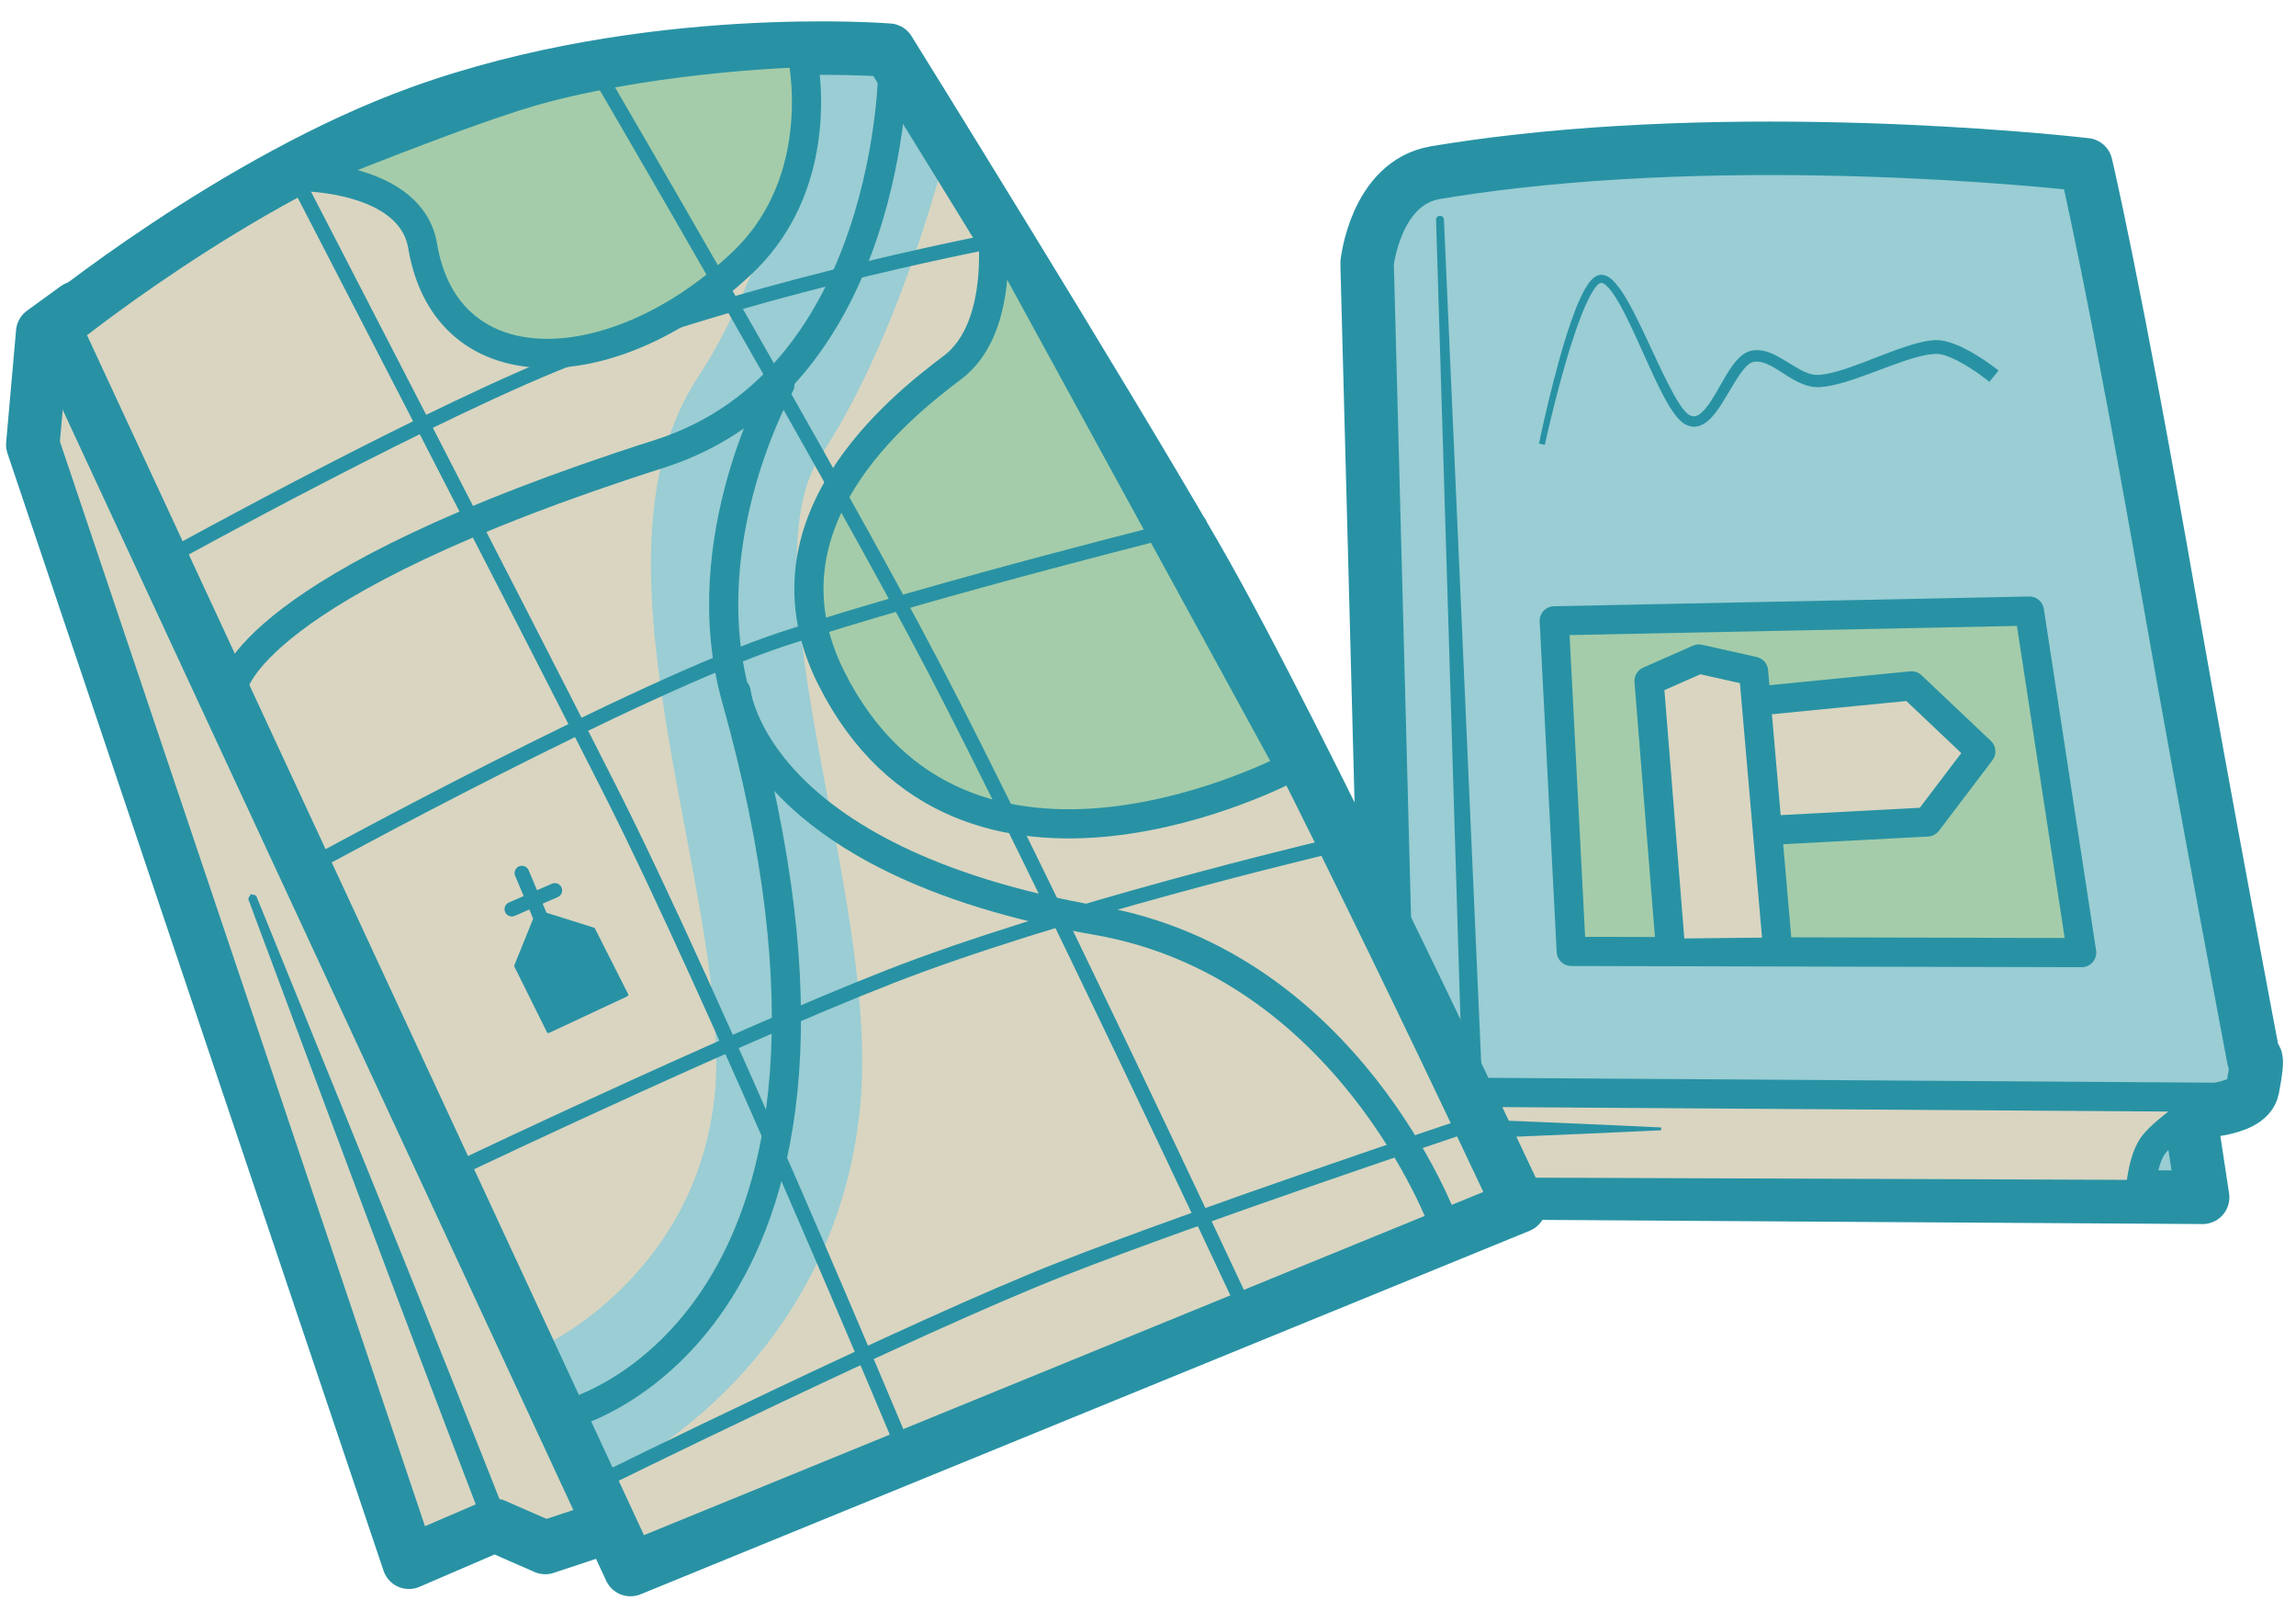
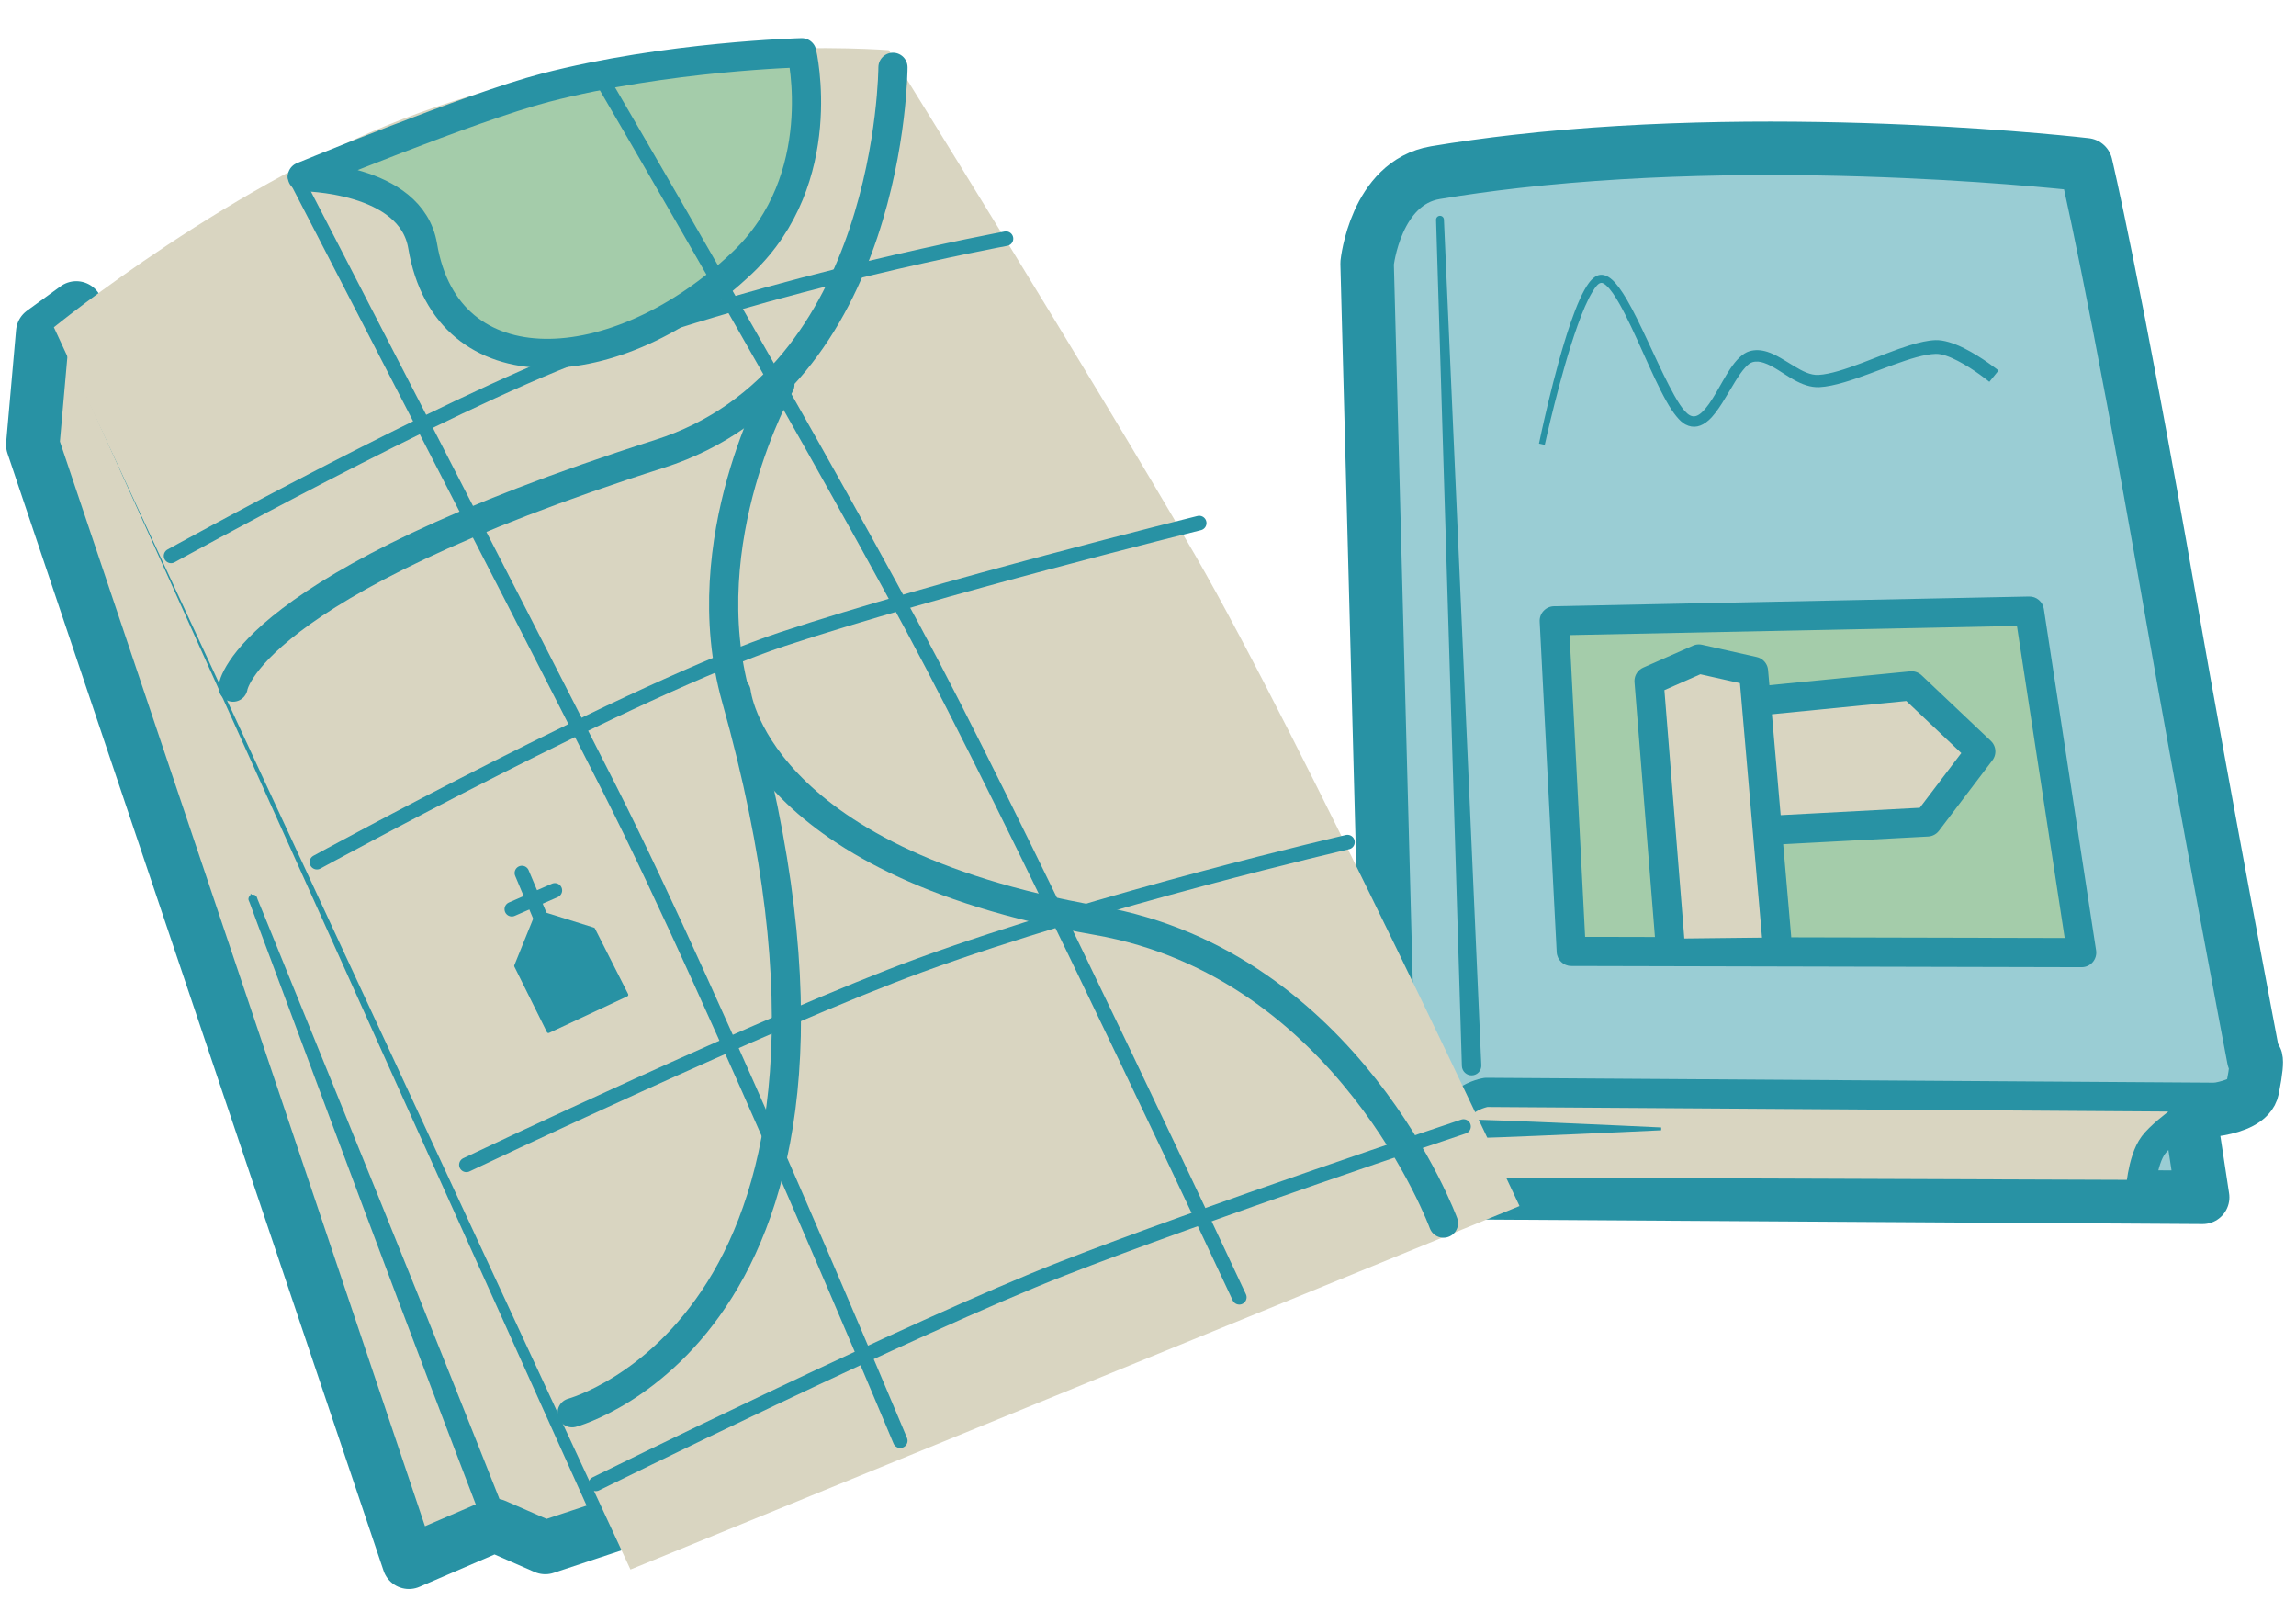
<svg xmlns="http://www.w3.org/2000/svg" width="100%" height="100%" viewBox="0 0 1968 1391" version="1.1" xml:space="preserve" style="fill-rule:evenodd;clip-rule:evenodd;stroke-linecap:round;stroke-linejoin:round;stroke-miterlimit:1.5;">
  <g id="Layer1">
    <path d="M1787.91,141.214c0,0 -251.445,-29.737 -488.6,-2.844c-23.183,2.629 -46.229,5.798 -68.89,9.59c-51.524,8.621 -58.618,77.629 -58.618,77.629l20.015,760.045l40.959,36.421l655.209,4.1l-11.161,-73.371c-0,-0 50.003,0.387 53.943,-19.754c6.524,-33.345 0.959,-25.632 0.959,-25.632c0,-0 -41.467,-217.801 -71.548,-389.9c-47.975,-274.472 -72.268,-376.284 -72.268,-376.284Z" style="fill:#9acdd4;stroke:#2892a4;stroke-width:45.83px;" />
    <path d="M1273.88,936.23c0,-0 -36.17,5.069 -35.416,45.833c0.507,27.411 33.333,39.584 33.333,39.584l562.5,2.083c-0,-0 1.412,-28.966 11.493,-42.408c10.417,-13.888 51.007,-40.925 51.007,-40.925l-622.917,-4.167Z" style="fill:#d9d5c1;stroke:#2892a4;stroke-width:25px;" />
    <path d="M1739.5,523.73l-407.291,8.333l14.583,283.334l437.5,1.041l-44.792,-292.708Z" style="fill:#a4ccaa;" />
    <path d="M1751.86,521.839c-0.948,-6.198 -6.342,-10.735 -12.611,-10.606l-407.292,8.333c-3.382,0.069 -6.591,1.506 -8.895,3.982c-2.304,2.476 -3.507,5.78 -3.333,9.158l14.583,283.333c0.342,6.634 5.812,11.842 12.454,11.858l437.5,1.041c3.651,0.009 7.123,-1.579 9.504,-4.346c2.381,-2.766 3.434,-6.436 2.882,-10.045l-44.792,-292.708Zm-23.055,14.612l40.927,267.453c0,-0 -411.061,-0.979 -411.061,-0.979c-0,-0 -13.312,-258.628 -13.312,-258.628l383.446,-7.846Z" style="fill:#2892a4;" />
    <path d="M1244.71,975.813c-0,0 8.372,-0.091 21.5,-0.48c13.172,-0.391 31.088,-1.077 50.166,-1.856c49.944,-2.038 107.5,-4.799 107.5,-4.799l0,-2.397c0,0 -57.556,-2.76 -107.5,-4.798c-19.078,-0.779 -36.994,-1.465 -50.166,-1.856c-13.128,-0.389 -21.5,-0.48 -21.5,-0.48l-0,16.666Z" style="fill:#2892a4;" />
    <path d="M1230.92,188.439l22.126,725.185c0.171,4.596 4.042,8.188 8.638,8.017c4.596,-0.172 8.188,-4.043 8.017,-8.639l-32.041,-724.815c-0.07,-1.86 -1.636,-3.313 -3.496,-3.244c-1.86,0.07 -3.314,1.636 -3.244,3.496Z" style="fill:#2892a4;" />
    <path d="M1500.96,601.334l137.5,-13.542l59.375,56.25l-45.834,60.417l-137.5,7.292l-13.541,-110.417Z" style="fill:#d9d5c1;stroke:#2892a4;stroke-width:25px;" />
    <path d="M1431.17,804.459l-17.708,-220.833l42.716,-18.848l46.867,10.514l19.792,228.125" style="fill:#d9d5c1;stroke:#2892a4;stroke-width:25px;" />
    <path d="M1324.09,381.25c-0,-0 13.213,-60.764 28.179,-102.49c4.175,-11.641 8.473,-21.78 12.667,-28.607c2.624,-4.27 4.839,-7.284 7.249,-7.671c1.577,-0.253 3.103,0.848 4.854,2.436c3.539,3.211 7.237,8.712 11.113,15.552c13.085,23.094 27.519,60.994 40.341,83.672c5.64,9.974 11.252,17.077 16.121,19.629c7.125,3.733 13.709,1.897 19.881,-3.541c8.057,-7.099 15.443,-21.322 22.842,-33.287c2.833,-4.581 5.67,-8.796 8.601,-11.984c2.043,-2.223 4.053,-3.937 6.226,-4.566c3.197,-0.926 6.389,-0.51 9.601,0.538c8.423,2.748 16.881,9.572 25.646,14.469c7.141,3.99 14.482,6.758 21.98,6.41c6.239,-0.29 13.661,-1.897 21.716,-4.271c25.995,-7.66 59.099,-23.834 78.172,-24.247c5.483,-0.118 12.154,2.569 18.669,5.903c14.082,7.208 27.223,18.048 27.223,18.048l7.888,-9.698c-0,0 -14.355,-11.533 -29.674,-19.137c-8.501,-4.221 -17.325,-7.153 -24.434,-6.912c-6.179,0.21 -13.706,1.867 -21.958,4.41c-25.314,7.804 -58.147,24.229 -78.154,25.406c-7.109,0.418 -13.933,-3.275 -20.698,-7.32c-7.921,-4.736 -15.713,-10.086 -23.367,-12.479c-5.159,-1.613 -10.28,-1.994 -15.375,-0.451c-5.725,1.735 -11.334,7.488 -16.505,15.275c-8.054,12.126 -15.581,29.319 -24.341,37.231c-3.094,2.795 -6.303,4.297 -9.937,2.449c-5.529,-2.81 -11.545,-13.099 -18.263,-26.084c-11.674,-22.567 -24.347,-53.322 -35.876,-73.098c-4.428,-7.594 -8.736,-13.621 -12.737,-17.163c-3.725,-3.297 -7.384,-4.605 -10.695,-4.033c-2.9,0.502 -6.116,2.781 -9.184,6.91c-5.133,6.908 -10.519,19.346 -15.605,34.096c-14.553,42.206 -27.116,103.56 -27.116,103.56l4.95,1.045Z" style="fill:#2892a4;" />
  </g>
  <g id="Layer2">
    <path d="M65.389,263.917l-28.787,20.92l-8.499,96.329l322.389,957.751l73.459,-31.627l43.407,18.976l66.781,-22.139l-468.75,-1040.21Z" style="fill:#d9d5c1;stroke:#2892a4;stroke-width:45.83px;" />
    <path d="M46.179,280.501c0,-0 155.14,-126.837 314.16,-184.183c194.772,-70.239 401.465,-53.317 401.465,-53.317c0,-0 178.264,286.712 262.794,433.125c89.799,155.539 277.831,557.5 277.831,557.5l-762.04,311.541l-494.21,-1064.67Z" style="fill:#d9d5c1;" />
    <clipPath id="_clip1">
      <path d="M46.179,280.501c0,-0 155.14,-126.837 314.16,-184.183c194.772,-70.239 401.465,-53.317 401.465,-53.317c0,-0 178.264,286.712 262.794,433.125c89.799,155.539 277.831,557.5 277.831,557.5l-762.04,311.541l-494.21,-1064.67Z" />
    </clipPath>
    <g clip-path="url(#_clip1)">
-       <path d="M765.389,54.542c0,0 -39.18,188.309 -114.685,302.652c-87.414,132.38 44.448,419.488 23.473,593.456c-22.327,185.191 -177.538,257.017 -177.538,257.017" style="fill:none;stroke:#9acdd4;stroke-width:125px;stroke-linejoin:miter;" />
-     </g>
-     <path d="M46.179,280.501c0,-0 155.14,-126.837 314.16,-184.183c194.772,-70.239 401.465,-53.317 401.465,-53.317c0,-0 178.264,286.712 262.794,433.125c89.799,155.539 277.831,557.5 277.831,557.5l-762.04,311.541l-494.21,-1064.67Z" style="fill:none;stroke:#2892a4;stroke-width:45.83px;" />
+       </g>
    <path d="M442.2,827.803l18.755,-46.331l47.697,14.934l28.436,56.185l-67.019,31.32l-27.869,-56.108Z" style="fill:#2892a4;stroke:#2892a4;stroke-width:2.9px;" />
    <path d="M215.68,766.81c0.057,-0.635 -0.291,-0.71 -0.61,-0.586c-0.451,0.176 -0.675,0.685 -0.499,1.137l0.818,0.559c-0,0 -0.835,-0.528 -0.835,-0.528c0,-0 -0.033,0.064 -0.148,0.281c-0.365,0.692 -1.291,0.379 -1.481,2.805c-0.071,0.9 0.648,1.955 1.12,3.278c2.943,8.248 9.411,25.357 18.102,48.664c25.306,67.87 69.934,188.042 109.066,291.807c39.803,105.543 73.851,194.094 73.851,194.094c9.058,-3.009 9.567,-2.785 10.019,-2.961c0.451,-0.176 0.675,-0.685 0.499,-1.137l8.882,-3.459c-0,-0 -34.822,-88.249 -76.899,-192.907c-41.369,-102.893 -89.788,-221.589 -117.059,-288.693c-9.365,-23.045 -16.175,-40.021 -19.586,-48.086c-0.547,-1.294 -0.731,-2.557 -1.392,-3.172c-1.781,-1.659 -2.251,-0.802 -2.989,-1.064c-0.41,-0.147 -0.682,-0.133 -0.859,-0.032Z" style="fill:#2892a4;" />
    <path d="M668.514,329.542c0,0 -75.572,133.144 -37.5,268.75c150.153,534.815 -140.625,612.5 -140.625,612.5" style="fill:none;stroke:#2892a4;stroke-width:25px;stroke-linejoin:miter;" />
    <path d="M765.389,57.667c0,0 -0.606,267.617 -200,331.25c-354.547,113.148 -365.625,200 -365.625,200" style="fill:none;stroke:#2892a4;stroke-width:25px;stroke-linejoin:miter;" />
    <path d="M631.014,593.084c0,-0 14.148,144.226 309.375,195.833c215.766,37.718 296.875,259.375 296.875,259.375" style="fill:none;stroke:#2892a4;stroke-width:25px;stroke-linejoin:miter;" />
-     <path d="M849.764,188.917c0,0 14,90.43 -33.333,126.042c-46.2,34.759 -170.058,133.608 -104.167,265.625c113.121,226.643 393.75,77.083 393.75,77.083l-256.25,-468.75Z" style="fill:#a4ccaa;stroke:#2892a4;stroke-width:25px;stroke-linejoin:miter;" />
    <path d="M259.139,151.417c-0,0 93.213,0.243 103.125,59.375c20.805,124.114 166.3,116.66 274.048,14.371c76.263,-72.399 50.952,-179.996 50.952,-179.996c0,0 -115.707,2.922 -219.873,30.005c-63.546,16.522 -208.252,76.245 -208.252,76.245Z" style="fill:#a4ccaa;stroke:#2892a4;stroke-width:25px;stroke-linejoin:miter;" />
    <path d="M252.889,151.417c-0,0 181.401,350.395 270.019,525.592c90.625,179.167 248.731,557.741 248.731,557.741" style="fill:none;stroke:#2892a4;stroke-width:12.5px;stroke-linejoin:miter;" />
    <path d="M515.389,67.042c-0,0 197.537,337.961 283.805,502.774c91.146,174.132 263.07,542.018 263.07,542.018" style="fill:none;stroke:#2892a4;stroke-width:12.5px;stroke-linejoin:miter;" />
    <path d="M146.639,476.417c-0,0 233.521,-129.136 351.953,-173.331c167.578,-62.536 363.672,-98.544 363.672,-98.544" style="fill:none;stroke:#2892a4;stroke-width:12.5px;stroke-linejoin:miter;" />
    <path d="M271.639,738.917c-0,0 273.99,-149.797 399.247,-191.225c132.196,-43.724 357.003,-99.4 357.003,-99.4" style="fill:none;stroke:#2892a4;stroke-width:12.5px;stroke-linejoin:miter;" />
    <path d="M399.764,998.292c-0,0 263.016,-125.064 388.728,-171.015c155.146,-56.71 366.48,-105.547 366.48,-105.547" style="fill:none;stroke:#2892a4;stroke-width:12.5px;stroke-linejoin:miter;" />
    <path d="M510.701,1271.73c0,-0 272.457,-134.587 399.812,-184.42c120.202,-47.034 343.939,-121.83 343.939,-121.83" style="fill:none;stroke:#2892a4;stroke-width:12.5px;stroke-linejoin:miter;" />
    <path d="M493.437,857.882l-46.093,-109.636" style="fill:none;stroke:#2892a4;stroke-width:12.5px;stroke-linecap:butt;" />
    <path d="M475.582,763.118l-36.884,16.09" style="fill:none;stroke:#2892a4;stroke-width:12.5px;stroke-linecap:butt;" />
  </g>
</svg>